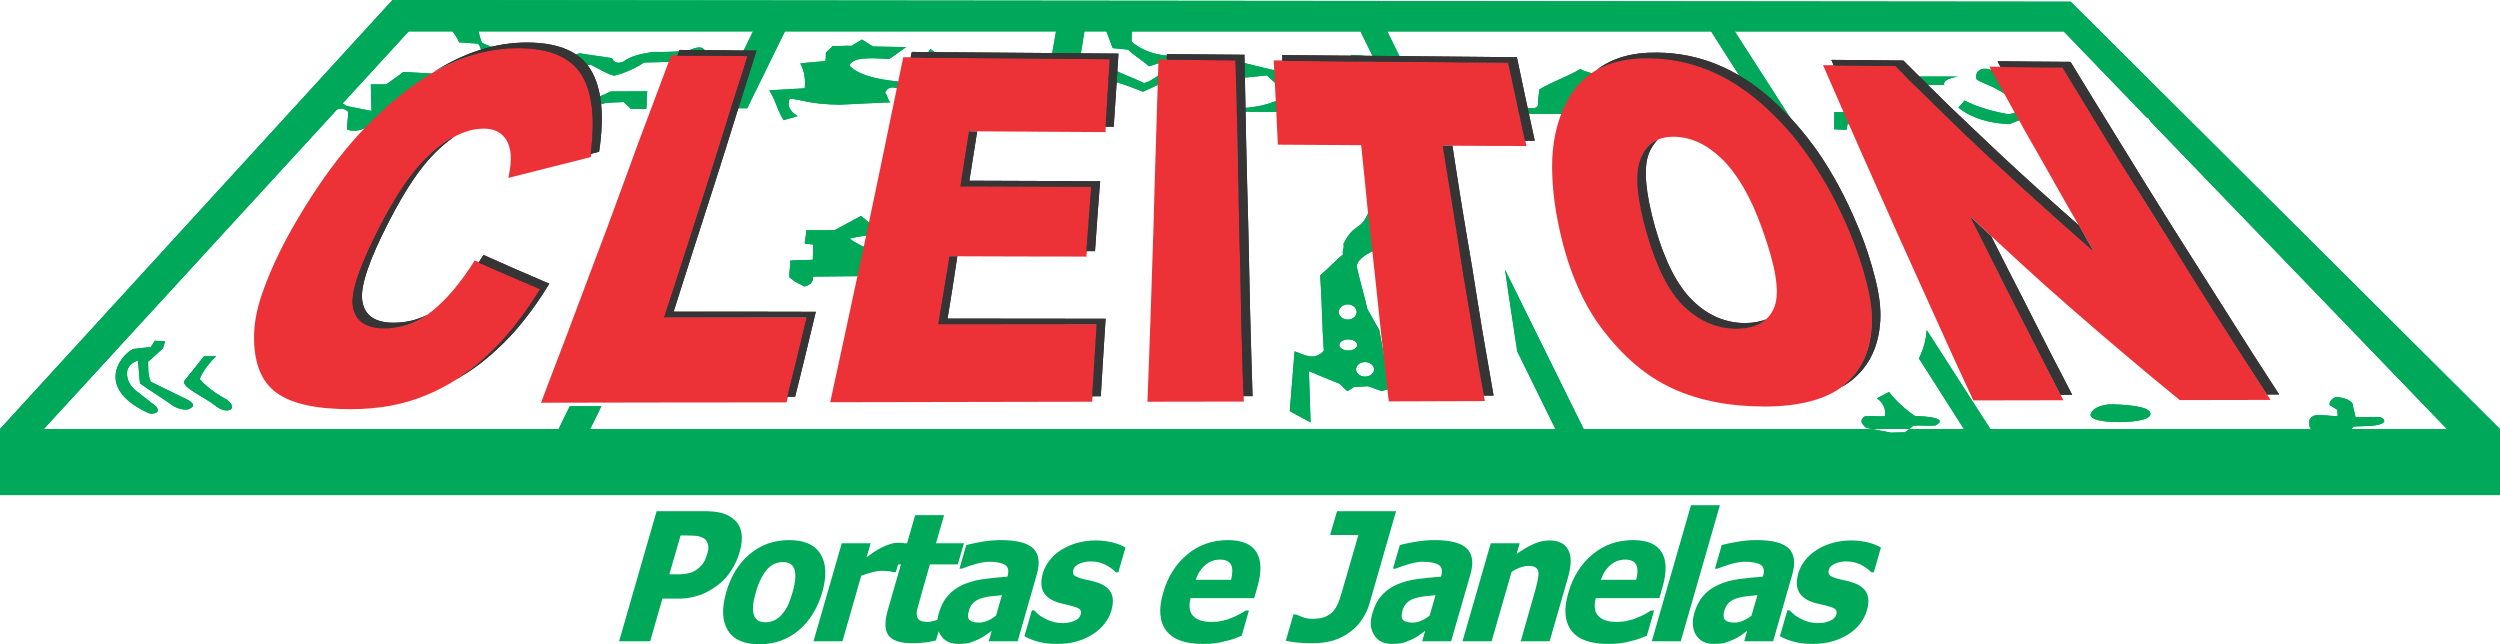
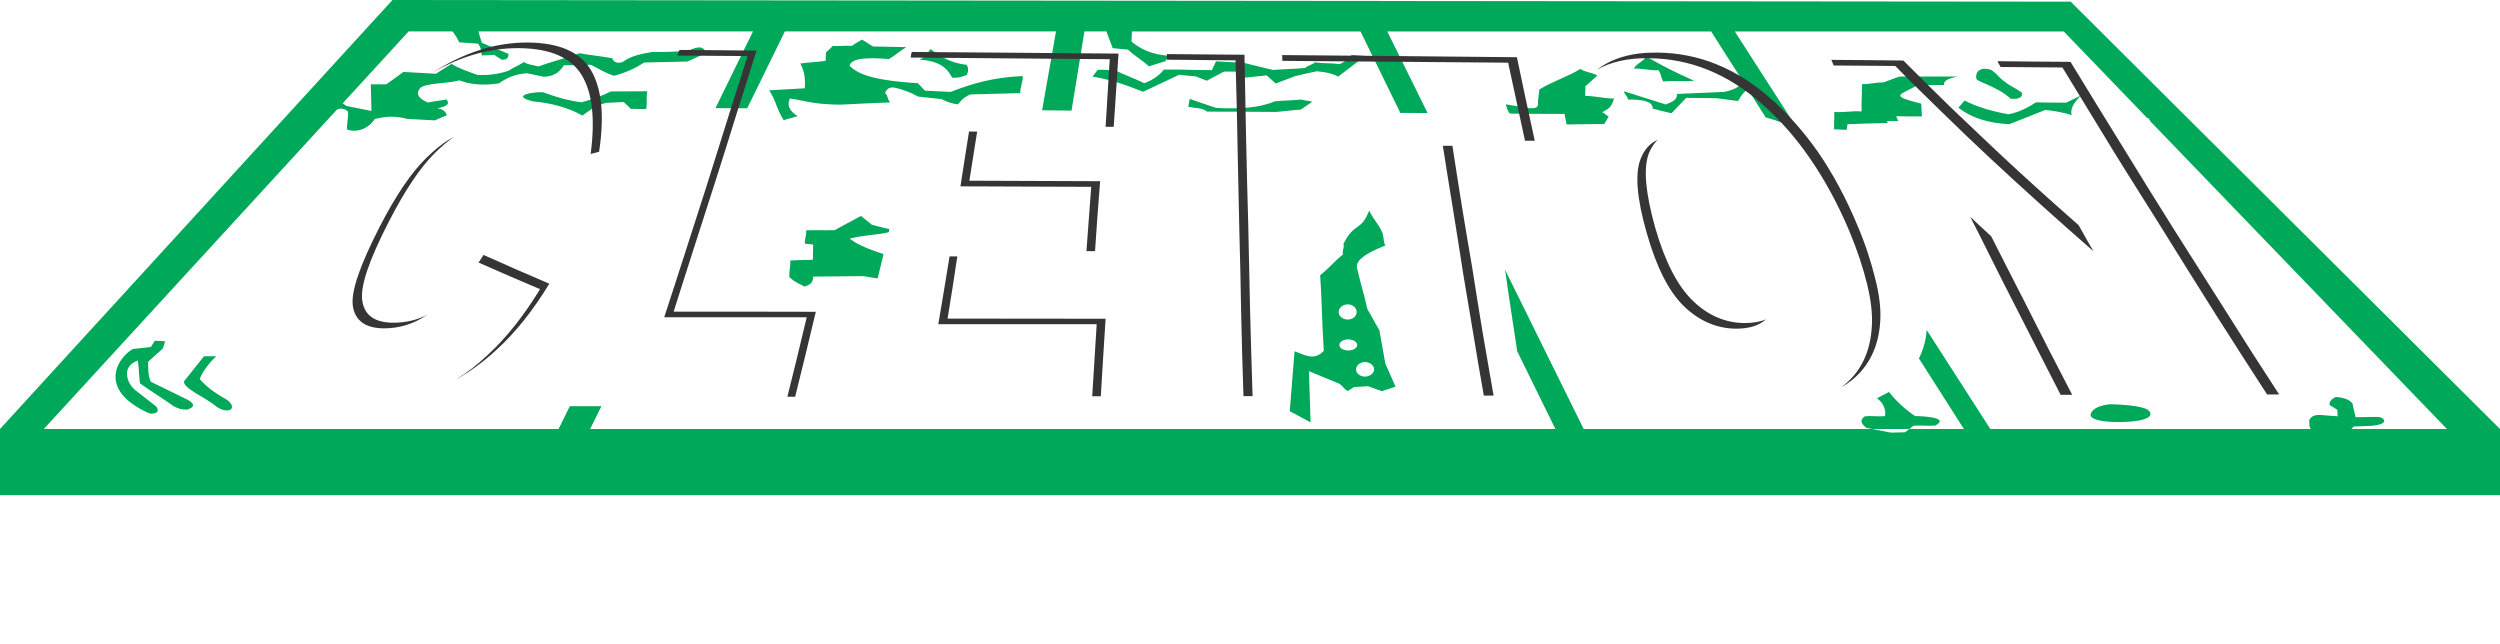
<svg xmlns="http://www.w3.org/2000/svg" xml:space="preserve" width="312.81mm" height="80.614mm" version="1.1" style="shape-rendering:geometricPrecision; text-rendering:geometricPrecision; image-rendering:optimizeQuality; fill-rule:evenodd; clip-rule:evenodd" viewBox="0 0 15123 3897">
  <defs>
    <style type="text/css">
   
    .fil2 {fill:#373435}
    .fil1 {fill:#ED3237}
    .fil0 {fill:#00A859}
    .fil3 {fill:#00A859;fill-rule:nonzero}
   
  </style>
  </defs>
  <g id="Camada_x0020_1">
    <g id="_2944833788848">
      <path class="fil0" d="M9133 687c-9,-11 -18,-29 -24,-56 46,8 93,15 140,23 30,1 62,4 54,-39 3,-25 6,-50 9,-74 82,-50 165,-74 248,-124 34,22 68,19 103,40 -24,22 -49,44 -73,65 3,21 -3,38 0,58 64,1 109,15 173,16 -10,38 -19,57 -70,82 13,9 25,18 38,27 -9,15 -17,30 -26,45 -65,1 -130,1 -195,2 -11,0 -22,1 -33,1 -5,-21 -9,-42 -13,-64 -111,0 -221,-1 -331,-2zm-2524 -224c112,19 204,51 306,92 72,-34 145,-69 218,-103 34,4 67,7 101,10 22,9 44,17 66,26 35,-19 70,-37 104,-55 24,0 49,0 73,0 9,13 18,26 27,39 53,-5 106,-11 159,-16 18,16 36,32 54,49 40,-15 79,-30 119,-45 43,-10 86,-20 129,-29 46,3 90,12 130,32 55,-41 109,-83 163,-125 -27,-2 -55,-4 -82,-6 -14,22 -39,40 -72,56 -56,-8 -93,-3 -150,-11 -13,14 -46,20 -59,34 -65,6 -129,7 -194,12 -61,-14 -121,-29 -181,-44 -55,-2 -109,-5 -164,-8 -8,18 -17,36 -25,53 -50,0 -99,-1 -148,-2 -53,-2 -90,0 -143,-1 -23,33 -72,66 -118,82 -60,-29 -122,-51 -182,-80 -39,5 -62,-5 -100,0 -11,15 -20,26 -31,40zm588 135c53,19 107,37 161,55 131,6 255,2 353,-40 52,-6 108,-5 159,-11 24,7 44,6 68,13 -23,18 -46,30 -69,48 -50,3 -99,10 -149,14 -140,-1 -280,-2 -419,-2 -13,-13 -40,-21 -81,-24 -11,-2 -21,-4 -32,-5 3,-16 6,-32 9,-48zm-504 -408c13,33 25,69 38,101 35,3 57,6 93,9 36,36 89,66 126,101 34,-10 67,-21 100,-31 6,-11 11,-22 16,-33 -100,-8 -168,-41 -221,-85 1,-21 1,-41 2,-62l1383 0 241 493c55,0 110,0 165,1l-244 -494 1959 0 193 303c-16,28 -49,50 -115,63 -95,4 -190,8 -285,12 3,41 -36,49 -67,64 -85,-27 -169,-53 -253,-80 2,22 22,28 24,50 83,-1 153,10 149,55 38,10 76,19 114,28 30,-31 59,-62 89,-93 61,0 122,1 184,2 43,6 87,11 130,17 17,-33 37,-56 59,-72l108 171c68,18 132,43 195,74l-382 -594 1990 0 505 524c2,0 5,0 7,0 5,7 9,14 14,22l1792 1859 -578 0c4,-5 9,-10 14,-15 34,-1 69,-3 104,-4 42,-3 70,-11 81,-25 0,-18 -16,-28 -40,-29 -50,-1 -84,2 -134,1 -4,-25 -15,-57 -18,-82 -21,-27 -58,-36 -100,-40 -28,12 -41,28 -39,49 16,9 31,19 47,29 1,13 1,26 2,39 -31,-2 -61,-4 -92,-7 -33,-3 -64,-2 -80,31 2,19 -3,40 10,53l-1939 0 -385 -599c-1,15 -3,30 -5,44 -8,46 -22,89 -42,128l272 427 -2300 0 -476 -964c7,46 14,91 20,137 18,119 36,238 54,357l231 470 -5839 0 68 -138c-64,0 -128,0 -191,0l-68 138 -3114 0 1773 -1932c24,-11 47,-7 67,12 4,37 -9,73 -5,109 59,19 126,-3 167,-64 56,-15 118,-22 197,-1 56,3 111,6 167,9 23,-11 47,-21 71,-30 -4,-25 -27,-39 -56,-43 54,-11 78,-24 55,-54 -41,9 -71,10 -112,19 -56,-23 -75,-50 -50,-85 32,-35 157,-27 241,-49 63,25 141,33 239,18 55,-40 108,-57 169,-61 29,6 71,14 101,21 57,-1 94,-24 122,-69 55,-1 110,-2 165,-3 47,24 85,50 138,66 62,-15 131,-45 182,-80 88,-2 175,-4 263,-6 38,-17 76,-35 114,-53 -23,-48 -57,-34 -114,-12 -87,7 -153,8 -211,7 -66,11 -132,23 -181,61 -33,10 -55,2 -64,-23 -69,-12 -129,-18 -197,-30 -81,29 -170,51 -250,80 -36,-11 -67,-11 -86,-27 -33,22 -61,31 -94,53 -57,19 -119,29 -189,25 -55,-21 -111,-38 -155,-67 -33,22 -62,37 -94,60 -66,-4 -132,-7 -198,-11 -9,7 -19,14 -28,21 -25,18 -50,36 -75,54 -31,0 -63,0 -94,0 1,54 3,107 4,161 -50,-10 -100,-20 -151,-30 -8,-5 -16,-11 -23,-16l399 -435 265 0c14,17 28,39 41,66 39,3 74,5 114,8 20,25 19,50 22,71 22,0 54,-2 76,-3 14,11 30,18 44,29 30,1 42,-8 42,-35 -57,-26 -103,-41 -160,-67 -1,1 -15,-39 -21,-69l1660 0 -227 464c64,0 128,1 192,1l228 -465 1640 0 -84 477c59,1 118,1 178,2l78 -479 133 0zm-4319 -190l-2374 2595 0 400 14579 0 544 0 0 -400 -2597 -2585 -10152 -10zm11744 2594c-1,1 -3,1 -4,1l5 0c0,0 -1,0 -1,-1zm-3870 -2106c-115,-51 -189,-88 -290,-147 -18,34 -57,40 -75,74 44,-3 107,13 151,10 16,31 12,37 27,68 68,-7 120,2 187,-5zm1191 2129c-49,-10 -99,-19 -149,-29 -45,-35 -31,-53 -9,-70 40,-4 81,3 122,-1 7,-43 -14,-84 -49,-108 25,-13 49,-25 73,-38 42,54 95,103 158,146 13,-1 222,4 122,57 -57,4 -75,-3 -132,1 -19,14 -32,27 -52,40 -28,0 -56,1 -84,2zm1328 -172c-73,6 -117,32 -121,66 2,23 58,43 177,42 119,-1 193,-21 185,-53 -4,-29 -67,-50 -241,-55zm-604 -1848c-82,-77 -211,-103 -208,-123 -7,-46 31,-72 91,-51 36,24 49,50 85,74 26,22 74,42 100,64 5,27 -15,40 -68,36zm-279 11c69,35 155,64 267,83 64,-13 116,-40 165,-72 60,1 121,2 182,2 30,-14 60,-29 90,-44 -32,36 -68,71 -56,119 -54,-17 -107,-26 -160,-31 -72,28 -145,57 -217,86 -123,-6 -228,-36 -308,-100 12,-14 24,-28 37,-43zm-464 136c-82,2 -163,4 -244,7 -2,11 -4,23 -5,34 -31,0 -46,-3 -76,-3 -1,-42 2,-63 1,-105 62,5 104,-8 165,-3 -2,-59 4,-106 2,-165 47,0 85,-11 132,-11 32,-12 63,-24 95,-35 117,0 235,0 353,0 -59,11 -90,27 -82,51 -53,0 -106,0 -159,0 -116,65 -175,62 20,113 1,26 3,52 4,77 -52,0 -104,0 -156,-1 5,10 9,20 13,29 -23,0 -46,0 -69,0 2,4 4,8 6,12zm-3492 1811c-3,-103 -7,-206 -10,-310 60,25 120,50 180,74 26,15 29,32 55,47 4,-7 31,-17 36,-25 29,-1 58,-3 86,-5 28,10 56,20 84,30 27,-9 55,-18 83,-27 -21,-47 -41,-94 -62,-140 -12,-68 -24,-135 -36,-202 -26,-42 -46,-84 -72,-126 -18,-82 -44,-164 -62,-246 -15,-43 41,-90 170,-140 -14,-25 -7,-58 -21,-84 -19,-45 -58,-83 -76,-128 -53,133 -88,67 -156,202 6,31 -9,34 -3,64 -50,40 -88,86 -138,126 11,155 11,302 22,457 -59,64 -118,23 -177,3 -10,120 -19,241 -29,362 42,22 84,45 126,68zm225 -714c29,0 54,21 54,46 0,26 -25,46 -54,46 -30,0 -55,-20 -55,-46 0,-25 25,-46 55,-46zm3 212c30,0 54,15 54,34 0,18 -24,33 -54,33 -30,0 -54,-15 -54,-33 0,-19 24,-34 54,-34zm101 137c30,0 55,20 55,44 0,24 -25,44 -55,44 -30,0 -54,-20 -54,-44 0,-24 24,-44 54,-44zm-2070 -1730c-176,7 -306,45 -437,96 -52,-3 -104,-5 -155,-8 -15,-15 -29,-30 -43,-45 -283,-17 -365,-59 -413,-105 12,-51 118,-50 239,-41 40,-25 65,-47 104,-72 -72,-2 -128,-2 -200,-4 -27,-14 -42,-28 -69,-42 -16,14 -44,24 -59,38 -39,-2 -78,3 -117,1 -13,16 -27,25 -41,40 0,17 -1,34 -2,50 -55,8 -98,8 -153,16 27,47 32,103 27,150 -76,4 -138,8 -215,12 41,62 47,119 88,181 31,-11 53,-14 84,-25 -54,-32 -64,-70 -47,-106 84,10 129,35 304,37 107,-5 197,-10 304,-14 -19,-15 -13,-42 -32,-56 9,-25 27,-40 63,-32 46,11 91,27 137,53 47,5 94,10 141,15 31,16 63,28 100,32 18,-20 28,-40 75,-60 113,-3 189,-5 302,-8 -2,-34 17,-69 15,-103zm-339 -68c-79,-8 -151,-40 -219,-96 -18,23 -27,49 -67,64 112,10 162,41 198,110 22,-1 37,4 88,-17 11,-20 11,-41 0,-61zm-504 1145c-79,-27 -157,-55 -204,-94 103,-25 173,-21 236,-39 1,-6 3,-12 4,-18 -35,-9 -70,-17 -105,-26 -22,-18 -45,-36 -67,-54 -53,28 -106,57 -159,86 -62,2 -109,-1 -172,1 3,25 -11,56 -8,81 13,2 36,3 50,5 0,31 -2,61 -2,92 -48,3 -89,1 -137,5 4,32 -9,70 -4,103 16,7 20,18 37,26 13,10 38,17 51,28 29,-7 55,-18 55,-60 101,-1 202,-2 303,-3 29,5 58,10 87,14 9,-37 18,-74 27,-111 3,-12 6,-24 8,-36zm-1435 -878c7,-36 -1,-71 7,-107 -79,0 -143,1 -222,1 -48,26 -112,48 -177,66 -93,-13 -167,-37 -231,-61 -52,-4 -205,18 -63,55 107,9 217,38 300,86 43,-28 65,-57 143,-77 35,-2 72,-3 107,-5 14,15 30,27 44,42 27,-3 65,3 92,0zm-3005 1842c-323,-144 -190,-341 -100,-390 37,-3 72,-9 109,-12 7,-14 16,-24 23,-38 23,2 40,1 63,4 -5,14 -9,29 -14,43 -29,27 -59,53 -89,80 1,40 -2,80 16,121 74,37 153,74 227,111 47,29 30,44 -3,57 -36,2 -54,-4 -84,-19 -66,-48 -139,-91 -205,-139 -6,-42 -7,-96 -13,-138 -33,10 -62,35 -66,72 -1,51 24,89 66,119 37,29 73,57 110,86 26,32 0,48 -40,43zm330 -346c25,0 49,0 74,0 -39,36 -81,88 -100,138 55,62 110,93 168,127 69,57 -5,91 -76,32 -61,-49 -204,-110 -185,-148 40,-50 80,-99 119,-149z" />
-       <path class="fil0" d="M9133 687c-9,-11 -18,-29 -24,-56 46,8 93,15 140,23 30,1 62,4 54,-39 3,-25 6,-50 9,-74 82,-50 165,-74 248,-124 34,22 68,19 103,40 -24,22 -49,44 -73,65 3,21 -3,38 0,58 64,1 109,15 173,16 -10,38 -19,57 -70,82 13,9 25,18 38,27 -9,15 -17,30 -26,45 -65,1 -130,1 -195,2 -11,0 -22,1 -33,1 -5,-21 -9,-42 -13,-64 -111,0 -221,-1 -331,-2zm-2524 -224c112,19 204,51 306,92 72,-34 145,-69 218,-103 34,4 67,7 101,10 22,9 44,17 66,26 35,-19 70,-37 104,-55 24,0 49,0 73,0 9,13 18,26 27,39 53,-5 106,-11 159,-16 18,16 36,32 54,49 40,-15 79,-30 119,-45 43,-10 86,-20 129,-29 46,3 90,12 130,32 55,-41 109,-83 163,-125 -27,-2 -55,-4 -82,-6 -14,22 -39,40 -72,56 -56,-8 -93,-3 -150,-11 -13,14 -46,20 -59,34 -65,6 -129,7 -194,12 -61,-14 -121,-29 -181,-44 -55,-2 -109,-5 -164,-8 -8,18 -17,36 -25,53 -50,0 -99,-1 -148,-2 -53,-2 -90,0 -143,-1 -23,33 -72,66 -118,82 -60,-29 -122,-51 -182,-80 -39,5 -62,-5 -100,0 -11,15 -20,26 -31,40zm588 135c53,19 107,37 161,55 131,6 255,2 353,-40 52,-6 108,-5 159,-11 24,7 44,6 68,13 -23,18 -46,30 -69,48 -50,3 -99,10 -149,14 -140,-1 -280,-2 -419,-2 -13,-13 -40,-21 -81,-24 -11,-2 -21,-4 -32,-5 3,-16 6,-32 9,-48zm-504 -408c13,33 25,69 38,101 35,3 57,6 93,9 36,36 89,66 126,101 34,-10 67,-21 100,-31 6,-11 11,-22 16,-33 -100,-8 -168,-41 -221,-85 1,-21 1,-41 2,-62l1383 0 241 493c55,0 110,0 165,1l-244 -494 1959 0 193 303c-16,28 -49,50 -115,63 -95,4 -190,8 -285,12 3,41 -36,49 -67,64 -85,-27 -169,-53 -253,-80 2,22 22,28 24,50 83,-1 153,10 149,55 38,10 76,19 114,28 30,-31 59,-62 89,-93 61,0 122,1 184,2 43,6 87,11 130,17 17,-33 37,-56 59,-72l108 171c68,18 132,43 195,74l-382 -594 1990 0 505 524c2,0 5,0 7,0 5,7 9,14 14,22l1792 1859 -578 0c4,-5 9,-10 14,-15 34,-1 69,-3 104,-4 42,-3 70,-11 81,-25 0,-18 -16,-28 -40,-29 -50,-1 -84,2 -134,1 -4,-25 -15,-57 -18,-82 -21,-27 -58,-36 -100,-40 -28,12 -41,28 -39,49 16,9 31,19 47,29 1,13 1,26 2,39 -31,-2 -61,-4 -92,-7 -33,-3 -64,-2 -80,31 2,19 -3,40 10,53l-1939 0 -385 -599c-1,15 -3,30 -5,44 -8,46 -22,89 -42,128l272 427 -2300 0 -476 -964c7,46 14,91 20,137 18,119 36,238 54,357l231 470 -5839 0 68 -138c-64,0 -128,0 -191,0l-68 138 -3114 0 1773 -1932c24,-11 47,-7 67,12 4,37 -9,73 -5,109 59,19 126,-3 167,-64 56,-15 118,-22 197,-1 56,3 111,6 167,9 23,-11 47,-21 71,-30 -4,-25 -27,-39 -56,-43 54,-11 78,-24 55,-54 -41,9 -71,10 -112,19 -56,-23 -75,-50 -50,-85 32,-35 157,-27 241,-49 63,25 141,33 239,18 55,-40 108,-57 169,-61 29,6 71,14 101,21 57,-1 94,-24 122,-69 55,-1 110,-2 165,-3 47,24 85,50 138,66 62,-15 131,-45 182,-80 88,-2 175,-4 263,-6 38,-17 76,-35 114,-53 -23,-48 -57,-34 -114,-12 -87,7 -153,8 -211,7 -66,11 -132,23 -181,61 -33,10 -55,2 -64,-23 -69,-12 -129,-18 -197,-30 -81,29 -170,51 -250,80 -36,-11 -67,-11 -86,-27 -33,22 -61,31 -94,53 -57,19 -119,29 -189,25 -55,-21 -111,-38 -155,-67 -33,22 -62,37 -94,60 -66,-4 -132,-7 -198,-11 -9,7 -19,14 -28,21 -25,18 -50,36 -75,54 -31,0 -63,0 -94,0 1,54 3,107 4,161 -50,-10 -100,-20 -151,-30 -8,-5 -16,-11 -23,-16l399 -435 265 0c14,17 28,39 41,66 39,3 74,5 114,8 20,25 19,50 22,71 22,0 54,-2 76,-3 14,11 30,18 44,29 30,1 42,-8 42,-35 -57,-26 -103,-41 -160,-67 -1,1 -15,-39 -21,-69l1660 0 -227 464c64,0 128,1 192,1l228 -465 1640 0 -84 477c59,1 118,1 178,2l78 -479 133 0zm-4319 -190l-2374 2595 0 374 14579 0 544 0 0 -374 -2597 -2585 -10152 -10zm11744 2594c-1,1 -3,1 -4,1l5 0c0,0 -1,0 -1,-1zm-3870 -2106c-115,-51 -189,-88 -290,-147 -18,34 -57,40 -75,74 44,-3 107,13 151,10 16,31 12,37 27,68 68,-7 120,2 187,-5zm1191 2129c-49,-10 -99,-19 -149,-29 -45,-35 -31,-53 -9,-70 40,-4 81,3 122,-1 7,-43 -14,-84 -49,-108 25,-13 49,-25 73,-38 42,54 95,103 158,146 13,-1 222,4 122,57 -57,4 -75,-3 -132,1 -19,14 -32,27 -52,40 -28,0 -56,1 -84,2zm1328 -172c-73,6 -117,32 -121,66 2,23 58,43 177,42 119,-1 193,-21 185,-53 -4,-29 -67,-50 -241,-55zm-604 -1848c-82,-77 -211,-103 -208,-123 -7,-46 31,-72 91,-51 36,24 49,50 85,74 26,22 74,42 100,64 5,27 -15,40 -68,36zm-279 11c69,35 155,64 267,83 64,-13 116,-40 165,-72 60,1 121,2 182,2 30,-14 60,-29 90,-44 -32,36 -68,71 -56,119 -54,-17 -107,-26 -160,-31 -72,28 -145,57 -217,86 -123,-6 -228,-36 -308,-100 12,-14 24,-28 37,-43zm-464 136c-82,2 -163,4 -244,7 -2,11 -4,23 -5,34 -31,0 -46,-3 -76,-3 -1,-42 2,-63 1,-105 62,5 104,-8 165,-3 -2,-59 4,-106 2,-165 47,0 85,-11 132,-11 32,-12 63,-24 95,-35 117,0 235,0 353,0 -59,11 -90,27 -82,51 -53,0 -106,0 -159,0 -116,65 -175,62 20,113 1,26 3,52 4,77 -52,0 -104,0 -156,-1 5,10 9,20 13,29 -23,0 -46,0 -69,0 2,4 4,8 6,12zm-3492 1811c-3,-103 -7,-206 -10,-310 60,25 120,50 180,74 26,15 29,32 55,47 4,-7 31,-17 36,-25 29,-1 58,-3 86,-5 28,10 56,20 84,30 27,-9 55,-18 83,-27 -21,-47 -41,-94 -62,-140 -12,-68 -24,-135 -36,-202 -26,-42 -46,-84 -72,-126 -18,-82 -44,-164 -62,-246 -15,-43 41,-90 170,-140 -14,-25 -7,-58 -21,-84 -19,-45 -58,-83 -76,-128 -53,133 -88,67 -156,202 6,31 -9,34 -3,64 -50,40 -88,86 -138,126 11,155 11,302 22,457 -59,64 -118,23 -177,3 -10,120 -19,241 -29,362 42,22 84,45 126,68zm225 -714c29,0 54,21 54,46 0,26 -25,46 -54,46 -30,0 -55,-20 -55,-46 0,-25 25,-46 55,-46zm3 212c30,0 54,15 54,34 0,18 -24,33 -54,33 -30,0 -54,-15 -54,-33 0,-19 24,-34 54,-34zm101 137c30,0 55,20 55,44 0,24 -25,44 -55,44 -30,0 -54,-20 -54,-44 0,-24 24,-44 54,-44zm-2070 -1730c-176,7 -306,45 -437,96 -52,-3 -104,-5 -155,-8 -15,-15 -29,-30 -43,-45 -283,-17 -365,-59 -413,-105 12,-51 118,-50 239,-41 40,-25 65,-47 104,-72 -72,-2 -128,-2 -200,-4 -27,-14 -42,-28 -69,-42 -16,14 -44,24 -59,38 -39,-2 -78,3 -117,1 -13,16 -27,25 -41,40 0,17 -1,34 -2,50 -55,8 -98,8 -153,16 27,47 32,103 27,150 -76,4 -138,8 -215,12 41,62 47,119 88,181 31,-11 53,-14 84,-25 -54,-32 -64,-70 -47,-106 84,10 129,35 304,37 107,-5 197,-10 304,-14 -19,-15 -13,-42 -32,-56 9,-25 27,-40 63,-32 46,11 91,27 137,53 47,5 94,10 141,15 31,16 63,28 100,32 18,-20 28,-40 75,-60 113,-3 189,-5 302,-8 -2,-34 17,-69 15,-103zm-339 -68c-79,-8 -151,-40 -219,-96 -18,23 -27,49 -67,64 112,10 162,41 198,110 22,-1 37,4 88,-17 11,-20 11,-41 0,-61zm-504 1145c-79,-27 -157,-55 -204,-94 103,-25 173,-21 236,-39 1,-6 3,-12 4,-18 -35,-9 -70,-17 -105,-26 -22,-18 -45,-36 -67,-54 -53,28 -106,57 -159,86 -62,2 -109,-1 -172,1 3,25 -11,56 -8,81 13,2 36,3 50,5 0,31 -2,61 -2,92 -48,3 -89,1 -137,5 4,32 -9,70 -4,103 16,7 20,18 37,26 13,10 38,17 51,28 29,-7 55,-18 55,-60 101,-1 202,-2 303,-3 29,5 58,10 87,14 9,-37 18,-74 27,-111 3,-12 6,-24 8,-36zm-1435 -878c7,-36 -1,-71 7,-107 -79,0 -143,1 -222,1 -48,26 -112,48 -177,66 -93,-13 -167,-37 -231,-61 -52,-4 -205,18 -63,55 107,9 217,38 300,86 43,-28 65,-57 143,-77 35,-2 72,-3 107,-5 14,15 30,27 44,42 27,-3 65,3 92,0zm-3005 1842c-323,-144 -190,-341 -100,-390 37,-3 72,-9 109,-12 7,-14 16,-24 23,-38 23,2 40,1 63,4 -5,14 -9,29 -14,43 -29,27 -59,53 -89,80 1,40 -2,80 16,121 74,37 153,74 227,111 47,29 30,44 -3,57 -36,2 -54,-4 -84,-19 -66,-48 -139,-91 -205,-139 -6,-42 -7,-96 -13,-138 -33,10 -62,35 -66,72 -1,51 24,89 66,119 37,29 73,57 110,86 26,32 0,48 -40,43zm330 -346c25,0 49,0 74,0 -39,36 -81,88 -100,138 55,62 110,93 168,127 69,57 -5,91 -76,32 -61,-49 -204,-110 -185,-148 40,-50 80,-99 119,-149z" />
      <g>
-         <path class="fil1" d="M2872 1575c130,58 263,116 398,174 -98,160 -203,293 -320,400 -117,108 -243,189 -376,243 -135,56 -285,83 -454,83 -205,0 -355,-32 -447,-99 -93,-67 -140,-185 -136,-353 2,-85 22,-181 64,-289 40,-108 95,-228 170,-359 101,-177 206,-332 316,-466 110,-134 227,-247 346,-342 235,-186 468,-280 709,-278 192,2 315,58 380,166 66,108 83,273 52,495 -165,42 -332,84 -499,126 14,-64 17,-112 14,-142 -4,-49 -20,-88 -48,-115 -28,-28 -66,-41 -115,-41 -111,0 -224,59 -345,177 -90,89 -184,227 -281,417 -121,235 -175,395 -160,483 15,87 77,130 187,130 107,0 203,-35 289,-105 86,-70 172,-171 256,-305zm1188 -1241c154,1 310,2 465,4 -41,131 -83,263 -125,395 -41,131 -83,263 -125,395 -42,131 -84,264 -125,395 -42,132 -85,264 -128,395 286,1 573,1 861,1 -41,172 -84,343 -125,515 -495,0 -991,1 -1485,2 65,-175 134,-350 199,-525 65,-176 133,-351 198,-526 65,-175 129,-351 193,-526 65,-175 132,-350 197,-525zm1404 12c417,3 834,7 1251,10 -9,148 -17,296 -28,443 -274,-2 -550,-3 -823,-5 -17,111 -34,221 -52,331 264,1 526,3 791,4 -10,141 -21,282 -31,423 -275,0 -551,-1 -826,-2 -21,137 -43,274 -68,410 321,0 640,1 958,1 -9,156 -21,313 -29,469 -529,1 -1058,2 -1585,3 38,-174 76,-348 113,-522 37,-173 75,-347 112,-521 36,-174 74,-348 109,-522 35,-174 73,-348 108,-522zm1544 13c156,1 312,3 468,4 4,172 8,345 10,517 3,172 10,344 14,516 3,172 9,345 12,517 3,172 9,344 12,516 -194,0 -388,1 -583,1 7,-173 13,-345 19,-517 5,-173 12,-346 17,-518 5,-173 9,-345 15,-518 5,-172 11,-345 16,-518zm697 6c472,5 945,8 1419,12 36,169 73,338 110,506 -169,0 -337,-1 -504,-2 19,129 40,258 61,386 21,129 42,258 63,387 21,129 42,257 63,386 21,129 44,258 65,386 -195,1 -390,1 -581,2 -14,-129 -30,-259 -44,-388 -14,-129 -27,-258 -41,-387 -13,-129 -29,-258 -43,-388 -13,-129 -25,-258 -39,-387 -168,-1 -336,-2 -504,-3 -8,-170 -16,-340 -25,-510zm1732 1038c-38,-167 -52,-315 -47,-445 6,-130 36,-241 83,-334 93,-184 258,-276 501,-274 252,2 479,96 687,278 104,92 200,200 289,328 87,127 167,272 236,436 50,118 86,226 109,324 24,97 33,184 28,260 -9,152 -65,271 -169,355 -106,85 -267,127 -476,128 -212,0 -399,-35 -560,-109 -159,-73 -295,-190 -418,-349 -62,-80 -114,-169 -157,-269 -44,-100 -79,-209 -106,-329zm525 4c59,207 133,355 226,445 93,90 201,135 316,135 120,0 197,-44 230,-132 34,-88 7,-246 -75,-473 -68,-192 -151,-331 -243,-421 -91,-88 -187,-133 -292,-134 -98,0 -164,44 -199,134 -34,89 -23,238 37,446zm1066 -1013c145,1 291,2 437,4 92,93 187,187 284,281 96,93 194,187 294,280 100,94 202,187 305,280 103,93 210,186 316,280 -53,-93 -107,-186 -160,-279 -53,-93 -106,-186 -158,-279 -53,-93 -107,-186 -158,-279 -51,-93 -102,-186 -154,-279 148,1 294,2 442,3 102,168 207,336 309,504 102,168 207,335 313,503 106,167 211,335 316,503 106,168 213,335 321,503 -183,0 -366,1 -549,1 -226,-184 -444,-369 -656,-554 -106,-92 -210,-185 -310,-277 -100,-93 -202,-186 -302,-279 47,93 95,185 140,278 45,93 95,185 142,278 47,92 93,185 141,278 47,92 93,185 141,277 -182,0 -364,1 -545,1 -79,-169 -156,-338 -232,-507 -76,-169 -153,-338 -229,-507 -76,-169 -151,-338 -226,-507 -75,-169 -148,-338 -222,-507z" />
        <g>
-           <path class="fil2" d="M2925 1542c129,58 262,116 398,174 -97,159 -202,293 -320,400 -77,72 -160,132 -246,180 67,-41 131,-90 190,-146 117,-107 222,-241 320,-401 -126,-53 -250,-107 -372,-161 10,-15 19,-30 30,-46zm-308 -1103c191,-122 381,-183 577,-182 191,2 315,58 380,166 65,108 84,273 50,495 -16,4 -33,9 -51,13 28,-212 10,-370 -53,-475 -65,-108 -190,-163 -381,-165 -176,-1 -350,48 -522,148zm130 388c-36,25 -75,57 -114,96 -90,88 -183,227 -280,416 -121,235 -176,396 -161,483 14,87 77,130 189,130 70,0 139,-15 202,-47 -80,54 -165,81 -260,81 -109,0 -173,-44 -188,-131 -15,-87 41,-247 161,-482 97,-189 191,-328 282,-417 58,-57 113,-100 169,-129zm1363 -525c155,1 310,2 466,4 -40,131 -83,263 -124,394 -41,132 -82,264 -124,395 -42,132 -85,264 -127,395 -42,132 -85,264 -126,395 286,0 573,0 860,1 -40,171 -83,343 -125,514 -15,0 -31,0 -47,0 40,-160 79,-320 117,-481 -288,0 -575,0 -862,0 43,-132 86,-263 128,-395 42,-132 85,-263 127,-395 41,-132 83,-263 124,-395 40,-131 85,-263 125,-395 -141,-1 -283,-2 -424,-3 4,-12 9,-23 12,-34zm1406 12c416,3 833,7 1250,10 -9,148 -19,296 -29,443 -16,0 -33,0 -49,0 9,-136 16,-273 25,-409 -403,-3 -803,-7 -1204,-10 1,-12 3,-23 7,-34zm395 482c-15,99 -32,198 -47,297 263,1 526,2 791,3 -12,141 -21,282 -31,423 -17,0 -34,0 -52,0 10,-129 19,-259 29,-389 -266,-1 -528,-2 -791,-3 17,-110 34,-221 52,-332 16,1 32,1 49,1zm-120 755c-19,126 -38,251 -59,376 319,0 638,1 956,1 -10,156 -20,313 -29,469 -19,0 -36,0 -52,0 10,-145 17,-290 27,-436 -319,0 -638,0 -958,0 24,-137 45,-273 68,-410 15,0 31,0 47,0zm1268 -1224c155,1 312,3 469,4 3,172 7,344 10,516 3,172 9,345 13,517 3,172 8,344 11,516 4,171 10,344 15,516 -18,0 -37,0 -55,0 -5,-167 -11,-333 -14,-499 -3,-167 -6,-333 -11,-500 -3,-172 -8,-344 -11,-516 -2,-172 -8,-344 -12,-516 -139,-1 -278,-3 -416,-4 0,-11 0,-22 1,-34zm697 6c472,4 945,8 1420,13 35,168 71,337 108,505 -19,0 -39,0 -59,0 -33,-157 -69,-315 -102,-472 -456,-4 -911,-7 -1366,-11 0,-12 0,-23 -1,-35zm1030 549c19,123 38,247 58,370 20,123 41,246 62,369 21,129 40,258 62,386 22,129 45,258 67,386 -20,0 -40,0 -59,0 -22,-123 -43,-246 -63,-369 -20,-123 -42,-246 -62,-369 -20,-129 -40,-258 -61,-386 -21,-129 -42,-258 -62,-387 20,0 39,0 58,0zm875 -461c92,-70 212,-105 364,-103 251,2 479,95 686,278 103,91 200,200 289,327 87,127 166,273 234,436 51,119 85,227 109,324 25,97 36,184 31,259 -9,152 -66,271 -170,356 -19,15 -39,29 -61,42 2,-3 6,-6 10,-9 105,-84 161,-203 170,-355 5,-76 -5,-162 -29,-259 -24,-98 -59,-205 -109,-324 -69,-163 -149,-309 -237,-436 -87,-127 -184,-236 -289,-328 -207,-182 -434,-275 -686,-277 -123,-2 -229,22 -312,69zm351 954c59,206 135,354 228,444 92,90 200,135 315,135 51,0 95,-8 128,-23 -41,38 -101,57 -180,57 -114,0 -223,-45 -316,-135 -93,-90 -167,-238 -226,-445 -59,-207 -72,-356 -37,-446 22,-57 56,-95 103,-116 -21,21 -39,48 -53,82 -34,90 -20,239 38,447zm1066 -1013c143,1 290,2 436,4 92,93 188,187 284,281 97,93 196,186 295,280 155,145 316,290 481,435 30,52 58,105 90,158 -106,-93 -213,-187 -316,-280 -103,-93 -205,-186 -306,-280 -100,-93 -198,-187 -293,-280 -96,-93 -192,-187 -284,-281 -126,-1 -249,-2 -373,-3 -5,-11 -8,-23 -14,-34zm1024 43c-6,-12 -14,-23 -18,-35 147,2 294,3 441,4 102,168 206,336 309,503 103,168 207,336 312,503 106,168 213,335 319,503 105,167 212,335 322,503 -25,0 -49,0 -73,0 -105,-162 -209,-324 -312,-486 -103,-162 -203,-325 -304,-486 -104,-168 -212,-335 -315,-503 -102,-167 -205,-335 -307,-503 -124,-1 -250,-2 -374,-3zm-57 1024c68,135 137,269 206,404 93,185 187,370 284,555 -23,0 -47,0 -70,0 -90,-174 -177,-348 -266,-521 -47,-93 -96,-186 -141,-278 -45,-92 -93,-185 -140,-278 43,40 83,79 127,118z" />
          <path class="fil2" d="M2925 1542c129,58 262,116 398,174 -97,159 -202,293 -320,400 -77,72 -160,132 -246,180 67,-41 131,-90 190,-146 117,-107 222,-241 320,-401 -126,-53 -250,-107 -372,-161 10,-15 19,-30 30,-46zm-308 -1103c191,-122 381,-183 577,-182 191,2 315,58 380,166 65,108 84,273 50,495 -16,4 -33,9 -51,13 28,-212 10,-370 -53,-475 -65,-108 -190,-163 -381,-165 -176,-1 -350,48 -522,148zm130 388c-36,25 -75,57 -114,96 -90,88 -183,227 -280,416 -121,235 -176,396 -161,483 14,87 77,130 189,130 70,0 139,-15 202,-47 -80,54 -165,81 -260,81 -109,0 -173,-44 -188,-131 -15,-87 41,-247 161,-482 97,-189 191,-328 282,-417 58,-57 113,-100 169,-129zm1363 -525c155,1 310,2 466,4 -40,131 -83,263 -124,394 -41,132 -82,264 -124,395 -42,132 -85,264 -127,395 -42,132 -85,264 -126,395 286,0 573,0 860,1 -40,171 -83,343 -125,514 -15,0 -31,0 -47,0 40,-160 79,-320 117,-481 -288,0 -575,0 -862,0 43,-132 86,-263 128,-395 42,-132 85,-263 127,-395 41,-132 83,-263 124,-395 40,-131 85,-263 125,-395 -141,-1 -283,-2 -424,-3 4,-12 9,-23 12,-34zm1406 12c416,3 833,7 1250,10 -9,148 -19,296 -29,443 -16,0 -33,0 -49,0 9,-136 16,-273 25,-409 -403,-3 -803,-7 -1204,-10 1,-12 3,-23 7,-34zm395 482c-15,99 -32,198 -47,297 263,1 526,2 791,3 -12,141 -21,282 -31,423 -17,0 -34,0 -52,0 10,-129 19,-259 29,-389 -266,-1 -528,-2 -791,-3 17,-110 34,-221 52,-332 16,1 32,1 49,1zm-120 755c-19,126 -38,251 -59,376 319,0 638,1 956,1 -10,156 -20,313 -29,469 -19,0 -36,0 -52,0 10,-145 17,-290 27,-436 -319,0 -638,0 -958,0 24,-137 45,-273 68,-410 15,0 31,0 47,0zm1268 -1224c155,1 312,3 469,4 3,172 7,344 10,516 3,172 9,345 13,517 3,172 8,344 11,516 4,171 10,344 15,516 -18,0 -37,0 -55,0 -5,-167 -11,-333 -14,-499 -3,-167 -6,-333 -11,-500 -3,-172 -8,-344 -11,-516 -2,-172 -8,-344 -12,-516 -139,-1 -278,-3 -416,-4 0,-11 0,-22 1,-34zm697 6c472,4 945,8 1420,13 35,168 71,337 108,505 -19,0 -39,0 -59,0 -33,-157 -69,-315 -102,-472 -456,-4 -911,-7 -1366,-11 0,-12 0,-23 -1,-35zm1030 549c19,123 38,247 58,370 20,123 41,246 62,369 21,129 40,258 62,386 22,129 45,258 67,386 -20,0 -40,0 -59,0 -22,-123 -43,-246 -63,-369 -20,-123 -42,-246 -62,-369 -20,-129 -40,-258 -61,-386 -21,-129 -42,-258 -62,-387 20,0 39,0 58,0zm875 -461c92,-70 212,-105 364,-103 251,2 479,95 686,278 103,91 200,200 289,327 87,127 166,273 234,436 51,119 85,227 109,324 25,97 36,184 31,259 -9,152 -66,271 -170,356 -19,15 -39,29 -61,42 2,-3 6,-6 10,-9 105,-84 161,-203 170,-355 5,-76 -5,-162 -29,-259 -24,-98 -59,-205 -109,-324 -69,-163 -149,-309 -237,-436 -87,-127 -184,-236 -289,-328 -207,-182 -434,-275 -686,-277 -123,-2 -229,22 -312,69zm351 954c59,206 135,354 228,444 92,90 200,135 315,135 51,0 95,-8 128,-23 -41,38 -101,57 -180,57 -114,0 -223,-45 -316,-135 -93,-90 -167,-238 -226,-445 -59,-207 -72,-356 -37,-446 22,-57 56,-95 103,-116 -21,21 -39,48 -53,82 -34,90 -20,239 38,447zm1066 -1013c143,1 290,2 436,4 92,93 188,187 284,281 97,93 196,186 295,280 155,145 316,290 481,435 30,52 58,105 90,158 -106,-93 -213,-187 -316,-280 -103,-93 -205,-186 -306,-280 -100,-93 -198,-187 -293,-280 -96,-93 -192,-187 -284,-281 -126,-1 -249,-2 -373,-3 -5,-11 -8,-23 -14,-34zm1024 43c-6,-12 -14,-23 -18,-35 147,2 294,3 441,4 102,168 206,336 309,503 103,168 207,336 312,503 106,168 213,335 319,503 105,167 212,335 322,503 -25,0 -49,0 -73,0 -105,-162 -209,-324 -312,-486 -103,-162 -203,-325 -304,-486 -104,-168 -212,-335 -315,-503 -102,-167 -205,-335 -307,-503 -124,-1 -250,-2 -374,-3zm-57 1024c68,135 137,269 206,404 93,185 187,370 284,555 -23,0 -47,0 -70,0 -90,-174 -177,-348 -266,-521 -47,-93 -96,-186 -141,-278 -45,-92 -93,-185 -140,-278 43,40 83,79 127,118z" />
        </g>
      </g>
-       <path class="fil3" d="M4474 3340c-11,37 -26,72 -47,105 -20,33 -44,61 -71,83 -17,14 -34,26 -53,38 -18,11 -38,21 -59,30 -20,7 -42,14 -65,18 -23,5 -47,7 -74,7l-98 0 -74 258 -188 0 227 -787 289 0c43,0 79,4 108,12 29,9 53,22 73,40 23,19 37,46 43,79 6,33 2,72 -11,117zm-194 5c6,-22 7,-41 1,-57 -5,-16 -14,-27 -26,-33 -15,-8 -31,-13 -47,-14 -15,-1 -37,-2 -65,-2l-26 0 -68 235 13 0c18,0 35,0 50,0 16,-1 30,-2 42,-4 11,-2 22,-5 35,-10 12,-6 23,-11 30,-18 17,-13 29,-26 38,-40 8,-14 16,-33 23,-57zm694 238c-29,97 -76,174 -143,230 -66,56 -146,84 -238,84 -92,0 -156,-28 -190,-84 -35,-56 -38,-133 -10,-230 28,-99 76,-176 143,-232 67,-56 146,-84 238,-84 92,0 155,28 190,85 34,56 38,133 10,231zm-180 1c10,-35 16,-65 17,-88 1,-23 -1,-42 -7,-56 -6,-15 -15,-25 -26,-31 -12,-6 -26,-9 -42,-9 -16,0 -31,3 -45,8 -15,5 -29,15 -44,29 -14,14 -28,33 -40,57 -13,24 -25,53 -35,90 -11,36 -16,65 -17,87 -1,23 2,40 7,54 5,13 14,23 26,30 13,6 27,9 44,9 14,0 30,-3 46,-9 16,-7 31,-16 43,-29 15,-15 28,-33 40,-54 11,-21 22,-51 33,-88zm625 -123l-14 0c-6,-2 -16,-4 -28,-6 -12,-1 -26,-2 -42,-2 -18,0 -38,3 -60,9 -22,6 -43,12 -65,20l-114 397 -175 0 171 -593 175 0 -25 85c11,-8 24,-18 42,-30 18,-12 33,-21 47,-28 15,-8 32,-15 51,-21 18,-6 35,-9 50,-9 6,0 12,1 19,1 7,0 13,1 19,2l-51 175zm99 430c-71,0 -119,-16 -143,-47 -23,-31 -25,-81 -5,-152l80 -278 -66 0 37 -128 66 0 49 -170 175 0 -49 170 169 0 -37 128 -169 0 -60 211c-6,21 -11,39 -15,55 -5,15 -6,29 -4,42 1,12 6,22 16,29 10,7 26,11 49,11 9,0 22,-2 38,-6 17,-5 29,-9 36,-12l15 0 -38 130c-20,5 -42,10 -64,12 -22,3 -49,5 -80,5zm507 -167l36 -124c-30,3 -55,6 -74,8 -19,2 -38,7 -57,13 -17,6 -31,15 -43,26 -12,12 -21,27 -26,46 -8,28 -7,47 4,58 12,10 31,15 58,15 15,0 32,-3 50,-11 18,-7 35,-18 52,-31zm-26 92c-15,11 -29,20 -41,29 -12,8 -27,17 -45,25 -18,8 -35,14 -51,19 -16,4 -37,6 -64,6 -49,0 -86,-17 -108,-53 -23,-35 -26,-80 -11,-133 13,-45 32,-80 56,-107 24,-28 55,-49 90,-65 37,-16 78,-28 123,-34 46,-6 94,-11 146,-15l1 -3c9,-33 4,-56 -15,-68 -19,-12 -51,-19 -96,-19 -21,0 -46,4 -76,12 -30,8 -60,18 -90,30l-14 0 41 -143c19,-5 48,-12 89,-19 41,-7 81,-11 120,-11 97,0 162,17 197,51 34,34 41,86 21,156l-116 405 -175 0 18 -63zm393 79c-42,0 -79,-4 -113,-14 -35,-9 -62,-21 -82,-33l45 -156 14 0c7,6 14,14 22,22 9,8 21,16 38,25 14,8 30,15 49,21 19,6 40,9 64,9 25,0 48,-4 69,-13 21,-8 34,-21 39,-38 4,-14 3,-24 -4,-31 -6,-7 -21,-14 -45,-20 -12,-4 -28,-8 -47,-12 -19,-4 -36,-8 -50,-14 -40,-14 -67,-36 -81,-64 -14,-28 -14,-66 -1,-112 8,-26 21,-51 39,-74 18,-24 41,-45 69,-63 27,-18 59,-32 95,-43 36,-10 74,-16 116,-16 39,0 74,5 105,13 31,8 56,18 75,30l-43 150 -14 0c-5,-5 -13,-11 -23,-20 -11,-8 -21,-15 -32,-21 -13,-8 -28,-13 -44,-18 -17,-5 -35,-7 -54,-7 -26,0 -48,5 -69,14 -20,9 -32,21 -36,36 -4,14 -3,24 3,32 7,8 24,15 51,23 14,4 30,7 48,11 19,4 36,9 52,15 37,14 62,34 75,61 13,26 13,61 1,105 -8,28 -22,55 -42,80 -19,25 -43,46 -71,64 -29,18 -61,33 -97,43 -35,10 -76,15 -121,15zm884 0c-106,0 -180,-26 -221,-80 -41,-54 -48,-130 -19,-229 28,-97 76,-174 146,-232 69,-58 151,-87 246,-87 86,0 144,25 173,74 30,49 31,119 5,210l-19 67 -385 0c-7,28 -8,51 -4,69 4,19 12,33 25,44 12,11 27,19 46,24 18,5 39,7 63,7 21,0 41,-2 63,-7 21,-5 41,-11 59,-19 17,-7 32,-14 46,-22 15,-8 27,-15 36,-21l19 0 -44 153c-16,6 -31,12 -44,17 -14,5 -31,10 -53,15 -21,6 -42,10 -63,13 -21,3 -46,4 -75,4zm171 -388c10,-40 10,-70 0,-91 -11,-20 -33,-31 -66,-31 -35,0 -65,11 -90,33 -26,22 -45,51 -58,89l214 0zm838 141c-9,34 -24,66 -44,96 -19,30 -43,56 -72,77 -32,24 -66,42 -103,53 -38,11 -78,17 -123,17 -33,0 -63,-1 -91,-4 -29,-3 -53,-6 -74,-11l46 -159 17 0c13,6 27,12 42,17 15,6 35,9 60,9 33,0 60,-5 80,-15 21,-10 38,-24 50,-41 13,-18 22,-38 30,-60 7,-23 15,-48 23,-76l91 -315 -171 0 42 -144 357 0 -160 556zm363 76l36 -124c-31,3 -55,6 -74,8 -19,2 -38,7 -58,13 -16,6 -31,15 -42,26 -12,12 -21,27 -26,46 -8,28 -7,47 4,58 11,10 30,15 58,15 15,0 32,-3 50,-11 18,-7 35,-18 52,-31zm-27 92c-15,11 -28,20 -40,29 -12,8 -27,17 -45,25 -18,8 -35,14 -51,19 -16,4 -38,6 -64,6 -50,0 -86,-17 -108,-53 -23,-35 -27,-80 -11,-133 13,-45 31,-80 56,-107 24,-28 54,-49 90,-65 36,-16 77,-28 123,-34 46,-6 94,-11 146,-15l1 -3c9,-33 4,-56 -15,-68 -19,-12 -51,-19 -97,-19 -20,0 -46,4 -75,12 -30,8 -60,18 -90,30l-15 0 42 -143c18,-5 48,-12 89,-19 41,-7 81,-11 120,-11 97,0 162,17 196,51 35,34 42,86 22,156l-117 405 -175 0 18 -63zm753 63l-175 0 84 -294c7,-24 13,-48 18,-72 5,-24 7,-41 5,-52 -2,-14 -8,-23 -18,-29 -10,-6 -24,-9 -43,-9 -15,0 -30,3 -46,9 -17,5 -35,14 -55,27l-121 420 -176 0 171 -593 175 0 -19 65c36,-25 70,-46 102,-60 31,-14 63,-22 96,-22 57,0 96,20 115,58 20,38 19,93 -2,166l-111 386zm353 16c-106,0 -180,-26 -221,-80 -41,-54 -48,-130 -19,-229 28,-97 76,-174 146,-232 69,-58 151,-87 246,-87 86,0 144,25 173,74 30,49 31,119 5,210l-19 67 -385 0c-7,28 -8,51 -4,69 4,19 12,33 25,44 12,11 27,19 46,24 18,5 40,7 63,7 21,0 41,-2 63,-7 21,-5 41,-11 59,-19 17,-7 32,-14 47,-22 14,-8 26,-15 35,-21l19 0 -44 153c-16,6 -31,12 -44,17 -13,5 -31,10 -53,15 -21,6 -42,10 -63,13 -21,3 -46,4 -75,4zm171 -388c10,-40 10,-70 0,-91 -11,-20 -33,-31 -66,-31 -35,0 -65,11 -90,33 -26,22 -45,51 -58,89l214 0zm269 372l-175 0 237 -823 175 0 -237 823zm428 -155l36 -124c-30,3 -55,6 -74,8 -19,2 -38,7 -57,13 -17,6 -31,15 -43,26 -12,12 -20,27 -26,46 -8,28 -6,47 5,58 11,10 30,15 57,15 16,0 32,-3 50,-11 18,-7 36,-18 52,-31zm-26 92c-15,11 -29,20 -40,29 -12,8 -27,17 -46,25 -18,8 -35,14 -51,19 -16,4 -37,6 -64,6 -49,0 -85,-17 -108,-53 -22,-35 -26,-80 -11,-133 13,-45 32,-80 56,-107 25,-28 55,-49 91,-65 36,-16 77,-28 122,-34 46,-6 95,-11 146,-15l1 -3c10,-33 5,-56 -14,-68 -20,-12 -52,-19 -97,-19 -21,0 -46,4 -76,12 -30,8 -60,18 -89,30l-15 0 41 -143c19,-5 49,-12 89,-19 41,-7 81,-11 121,-11 96,0 162,17 196,51 34,34 41,86 21,156l-116 405 -175 0 18 -63zm393 79c-41,0 -79,-4 -113,-14 -34,-9 -62,-21 -82,-33l45 -156 14 0c7,6 14,14 23,22 8,8 20,16 37,25 14,8 30,15 49,21 19,6 40,9 64,9 25,0 48,-4 69,-13 21,-8 35,-21 40,-38 4,-14 2,-24 -4,-31 -7,-7 -22,-14 -45,-20 -13,-4 -28,-8 -48,-12 -19,-4 -36,-8 -50,-14 -40,-14 -67,-36 -81,-64 -14,-28 -14,-66 -1,-112 8,-26 21,-51 39,-74 18,-24 41,-45 69,-63 27,-18 59,-32 95,-43 36,-10 75,-16 116,-16 39,0 74,5 105,13 31,8 56,18 75,30l-43 150 -14 0c-5,-5 -12,-11 -23,-20 -11,-8 -21,-15 -32,-21 -13,-8 -27,-13 -44,-18 -17,-5 -35,-7 -54,-7 -25,0 -48,5 -68,14 -21,9 -33,21 -37,36 -4,14 -3,24 4,32 6,8 23,15 50,23 14,4 30,7 48,11 19,4 36,9 52,15 37,14 62,34 75,61 13,26 14,61 1,105 -8,28 -22,55 -41,80 -20,25 -44,46 -71,64 -30,18 -62,33 -98,43 -35,10 -76,15 -121,15z" />
    </g>
  </g>
</svg>